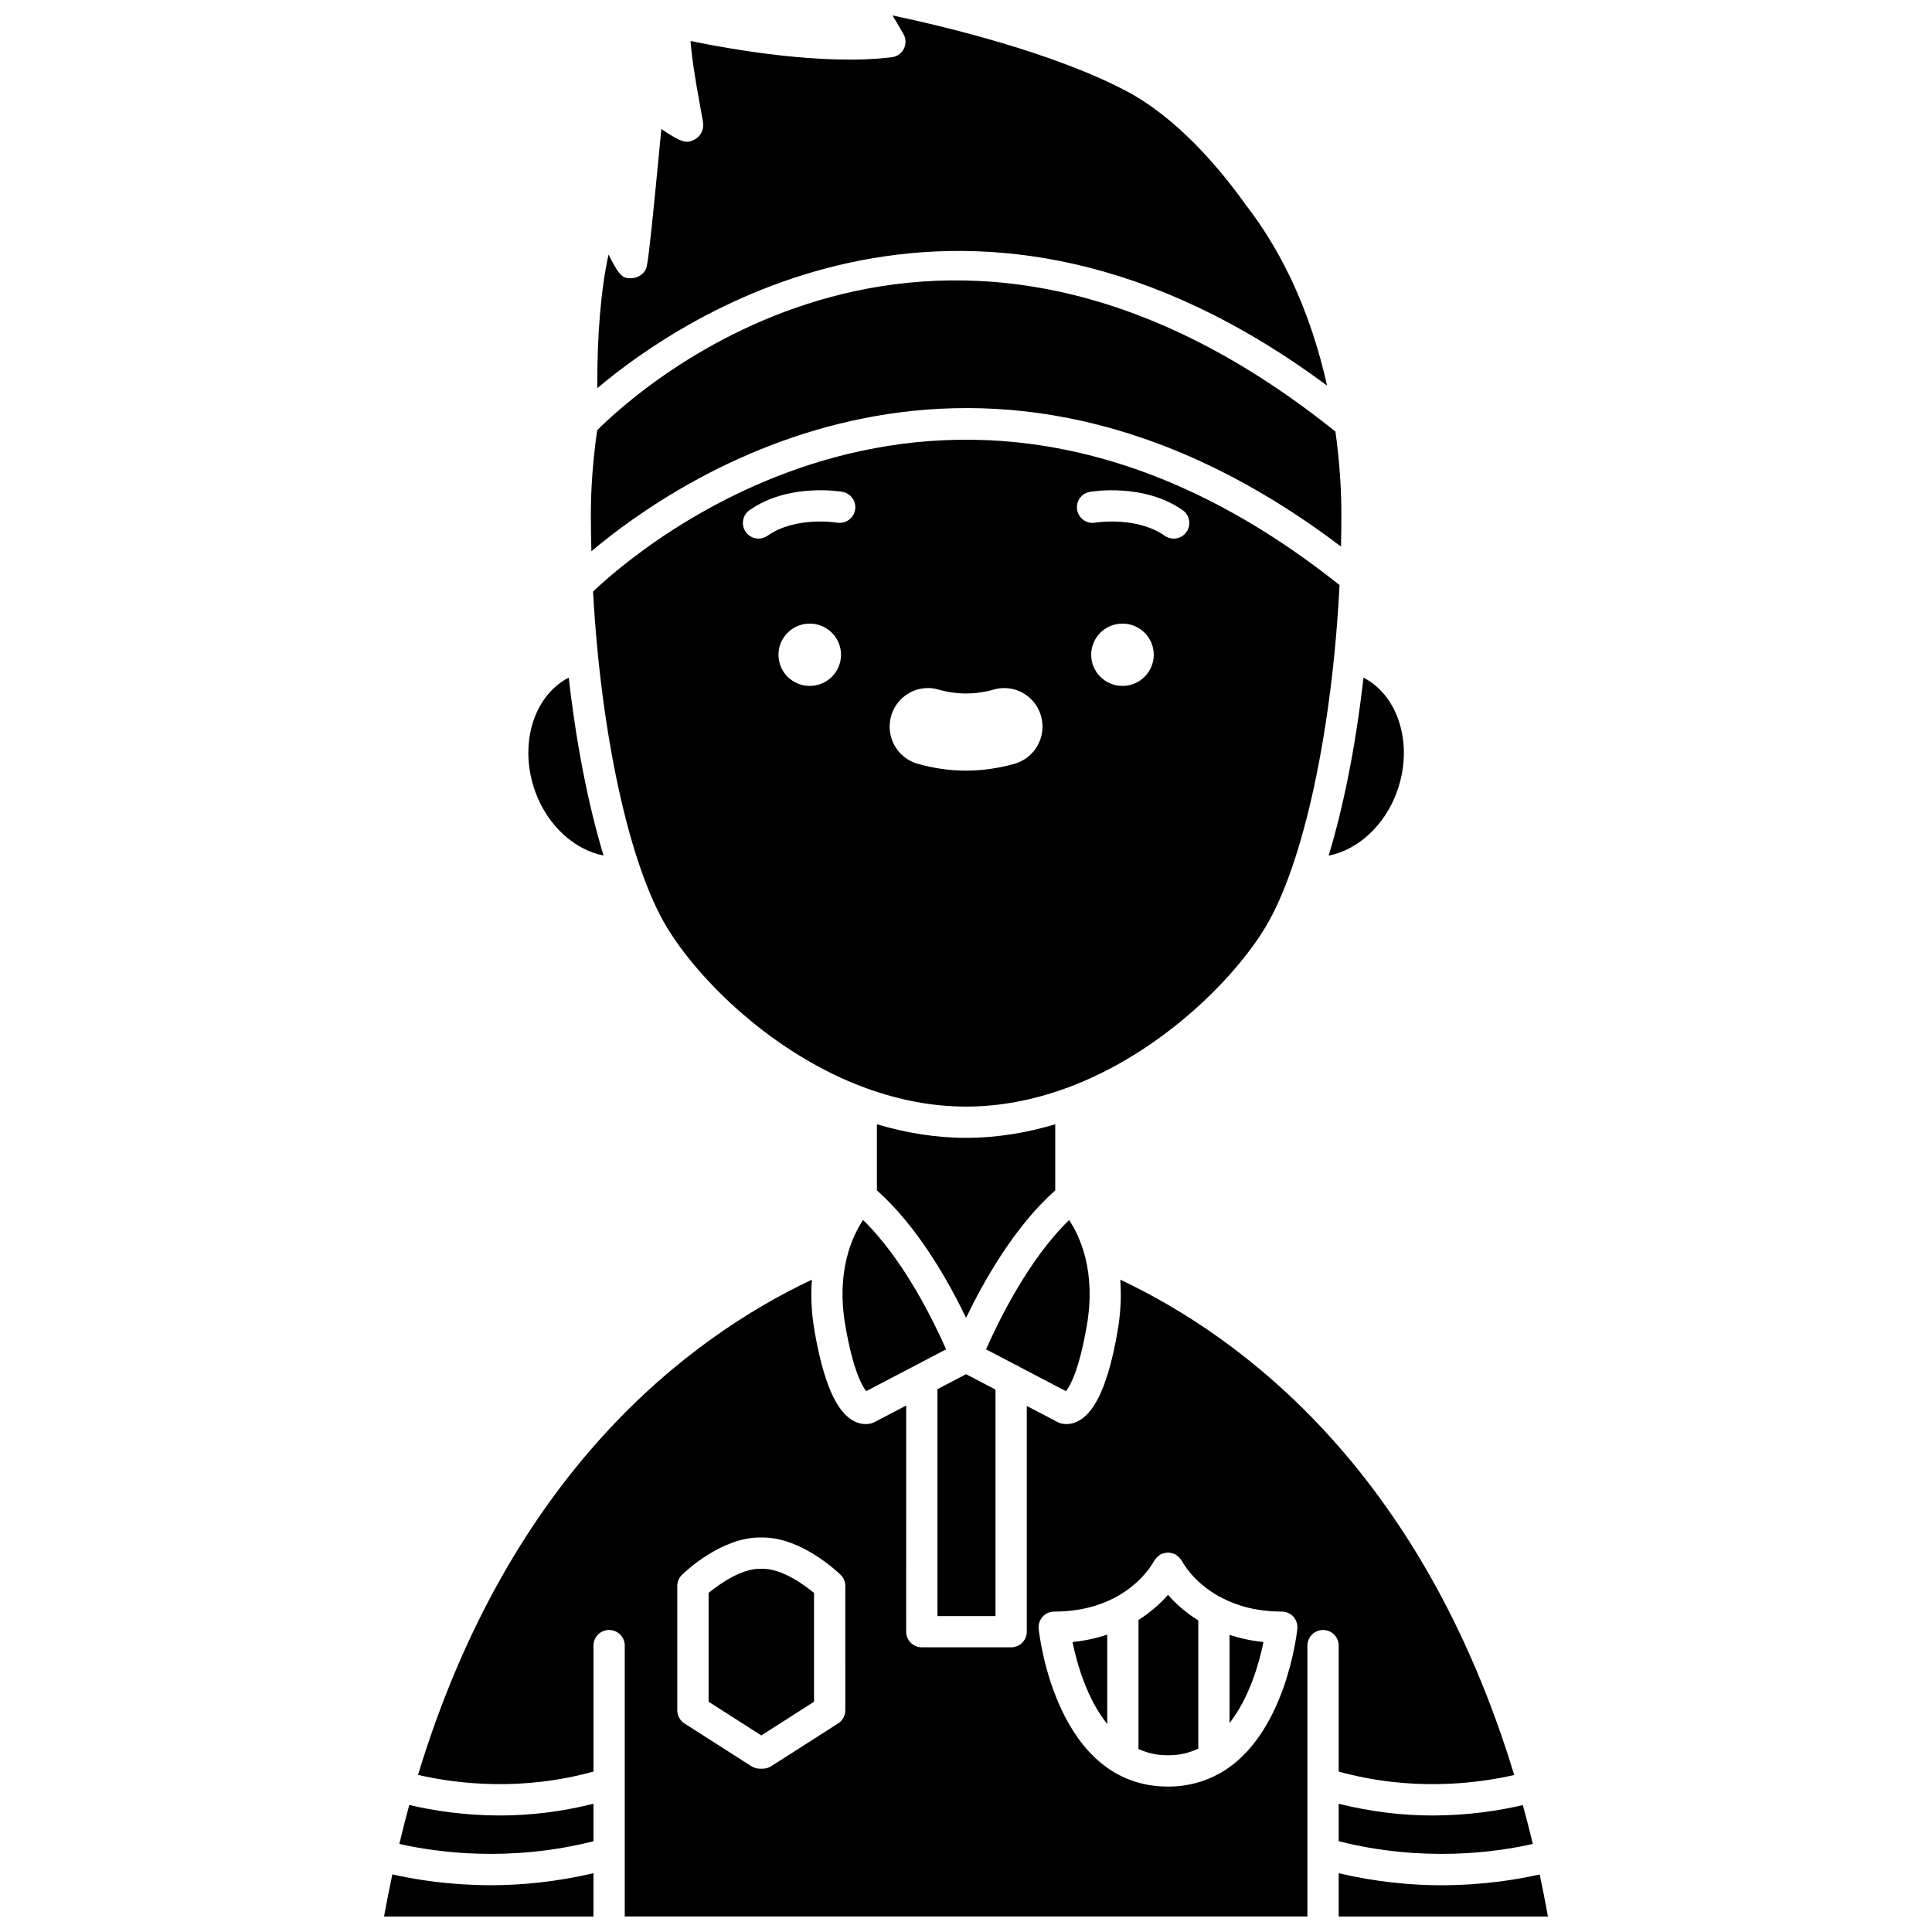
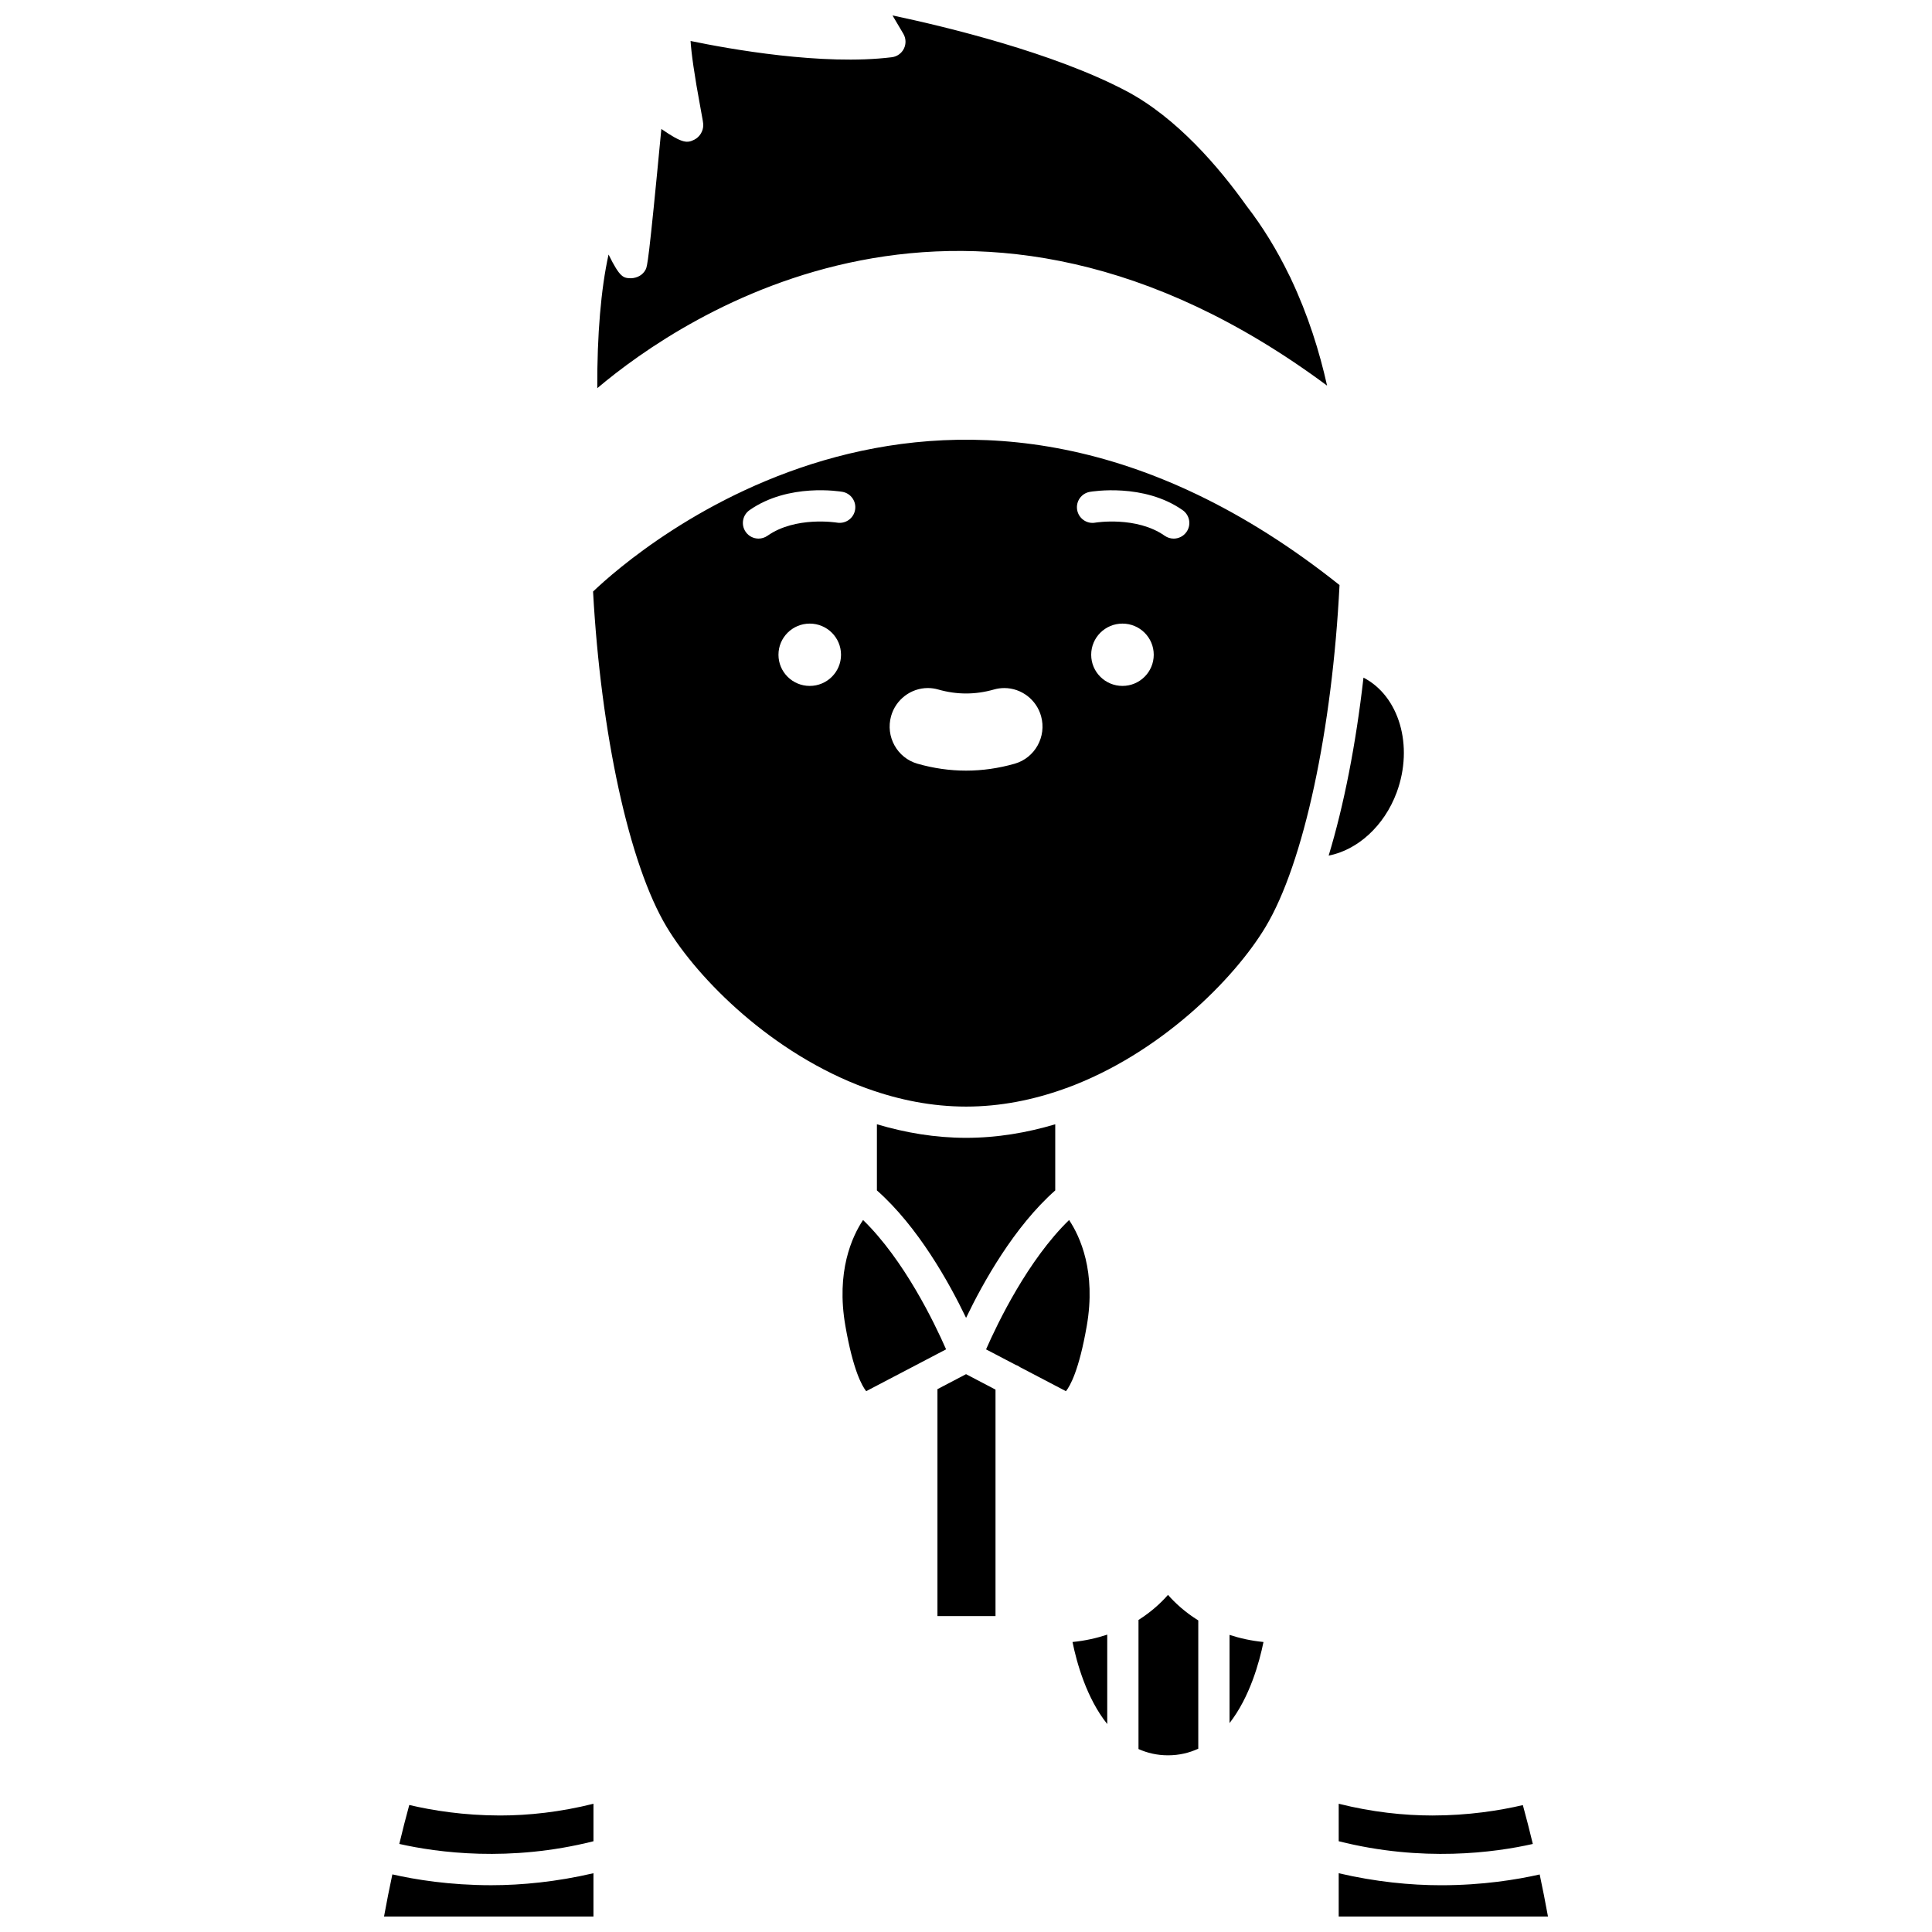
<svg xmlns="http://www.w3.org/2000/svg" width="800px" height="800px" version="1.1" viewBox="144 144 512 512">
  <defs>
    <clipPath id="d">
      <path d="m302 148.09h194v98.906h-194z" />
    </clipPath>
    <clipPath id="c">
      <path d="m245 640h57v11.902h-57z" />
    </clipPath>
    <clipPath id="b">
      <path d="m254 483h292v168.9h-292z" />
    </clipPath>
    <clipPath id="a">
      <path d="m498 640h57v11.902h-57z" />
    </clipPath>
  </defs>
  <g clip-path="url(#d)">
    <path d="m495.69 246.2c-2.008-9.016-5.031-18.707-9.586-28.332-0.047-0.094-0.086-0.195-0.125-0.293l-0.324-0.625c-3.281-6.766-7.074-12.918-11.312-18.391-7.164-10.062-18.43-23.387-31.992-30.504-19.207-10.102-47.516-16.941-61.828-19.965l2.871 4.859c0.707 1.203 0.77 2.68 0.152 3.938-0.617 1.254-1.824 2.113-3.211 2.281-18.344 2.266-43.059-2.176-53.328-4.309 0.203 3.18 0.934 8.676 2.688 18.078 0.555 2.969 0.672 3.617 0.672 4.254 0 1.574-0.953 3.125-2.363 3.824-1.84 0.914-3.07 1.094-8.742-2.84-3.387 35.727-3.731 36.41-4.156 37.254-0.727 1.43-2.191 2.242-3.875 2.312-2.004-0.059-2.902-0.082-5.957-6.289-2.023 9.16-3.043 21.27-2.988 35.418 22.789-19.227 98.875-70.84 193.41-0.672z" />
  </g>
-   <path d="m499.38 288.85c0.066-2.824 0.098-5.66 0.098-8.496 0-5.43-0.324-13.09-1.574-21.98-105.52-84.695-185.71-10.352-195.64-0.359-1.086 7.531-1.68 15.047-1.68 22.344 0 3.246 0.059 6.488 0.141 9.73 23.148-19.492 102.59-73.957 198.66-1.238z" />
-   <path d="m303.95 370.73c-4.043-13.34-7.223-29.531-9.227-47.156-9.395 4.828-13.387 17.992-8.805 30.41 3.301 8.953 10.414 15.25 18.031 16.746z" />
  <path d="m479.35 389.71c10.195-16.93 17.727-52.578 19.637-90.664-103.18-82.195-186.7-8.906-197.82 1.719 2.051 37.434 9.5 72.27 19.543 88.945 8.289 13.762 27.934 33.566 52.781 42.652 0.18 0.059 0.355 0.098 0.523 0.18 8.188 2.934 16.93 4.715 26.016 4.715 9.074 0 17.805-1.777 25.984-4.703 0.184-0.086 0.371-0.133 0.57-0.195 24.844-9.094 44.484-28.895 52.766-42.648zm-120.76-63.934c-4.578 0-8.289-3.695-8.289-8.258s3.707-8.258 8.289-8.258c4.578 0 8.289 3.695 8.289 8.258s-3.715 8.258-8.289 8.258zm7.223-43.27c-0.176-0.027-10.953-1.766-18.418 3.473-0.727 0.508-1.555 0.754-2.379 0.754-1.305 0-2.59-0.613-3.394-1.766-1.312-1.871-0.863-4.453 1.012-5.773 10.34-7.254 24.027-4.945 24.605-4.856 2.254 0.398 3.762 2.543 3.363 4.797-0.395 2.258-2.527 3.746-4.789 3.371zm47.09 63.887c-4.254 1.215-8.59 1.832-12.887 1.832s-8.633-0.617-12.887-1.836c-5.371-1.531-8.504-7.195-6.981-12.613 1.227-4.379 5.231-7.438 9.742-7.438 0.938 0 1.867 0.133 2.773 0.395 2.441 0.695 4.91 1.047 7.356 1.047 2.445 0 4.922-0.352 7.375-1.051 0.895-0.258 1.816-0.387 2.75-0.387 4.519 0 8.531 3.062 9.75 7.449 1.516 5.418-1.621 11.066-6.992 12.602zm28.562-20.617c-4.578 0-8.289-3.695-8.289-8.258s3.707-8.258 8.289-8.258c4.578 0 8.289 3.695 8.289 8.258-0.004 4.562-3.715 8.258-8.289 8.258zm16.969-40.805c-0.805 1.148-2.09 1.766-3.394 1.766-0.82 0-1.652-0.246-2.379-0.754-7.488-5.258-18.316-3.496-18.422-3.473-2.258 0.395-4.394-1.129-4.781-3.379-0.391-2.25 1.109-4.391 3.359-4.785 0.574-0.09 14.27-2.402 24.605 4.856 1.871 1.312 2.328 3.894 1.012 5.769z" />
  <path d="m368.04 495.41c2.055 11.801 4.438 15.934 5.508 17.266l21.176-11.086c-3.117-7.098-11.129-23.699-22.004-34.277-2.922 4.394-7.199 13.66-4.68 28.098z" />
  <path d="m423.65 459.47v-17.523c-7.531 2.242-15.438 3.59-23.621 3.59-8.188 0-16.098-1.352-23.641-3.594v17.523c10.895 9.633 19.133 24.398 23.633 33.781 4.5-9.383 12.734-24.148 23.629-33.777z" />
  <path d="m407.82 512.26-7.809-4.09-7.578 3.969v60.133h15.387z" />
  <path d="m414.34 506.32 12.148 6.359c1.074-1.336 3.457-5.465 5.512-17.27 2.516-14.434-1.758-23.703-4.68-28.09-10.891 10.59-18.891 27.188-22.004 34.277l7.914 4.144c0.414 0.129 0.77 0.332 1.109 0.578z" />
  <g clip-path="url(#c)">
    <path d="m247.98 640.73c-0.777 3.652-1.523 7.367-2.211 11.176h55.504v-11.484c-9.754 2.273-18.969 3.18-27.109 3.18-11.043-0.004-20.117-1.492-26.184-2.871z" />
  </g>
  <path d="m437.43 600.89v-23.695c-2.742 0.906-5.781 1.617-9.203 1.953 1.105 5.453 3.719 14.898 9.203 21.742z" />
  <path d="m469.84 600.63c5.34-6.824 7.902-16.102 8.996-21.484-3.34-0.328-6.305-1.008-8.996-1.883z" />
  <path d="m498.77 622.01v9.934c22.176 5.602 41.367 3.004 51.445 0.723-0.84-3.508-1.723-6.941-2.644-10.297-6.125 1.426-14.371 2.754-24.008 2.754-7.555-0.004-15.961-0.898-24.793-3.113z" />
  <g clip-path="url(#b)">
-     <path d="m498.77 613.49c19.051 5.25 36.055 3.293 46.512 0.906-24.461-80.582-72.141-116.04-104.4-131.27 0.305 4.074 0.164 8.617-0.719 13.699-2.32 13.324-5.637 21.055-10.137 23.621-1.293 0.734-2.469 0.949-3.398 0.949-0.918 0-1.59-0.211-1.887-0.32-0.156-0.062-0.312-0.129-0.461-0.207l-8.172-4.277v59.82c0 2.293-1.855 4.144-4.144 4.144h-23.676c-2.289 0-4.144-1.852-4.144-4.144l0.008-59.934-8.391 4.391c-0.148 0.078-0.301 0.145-0.461 0.207-0.293 0.109-0.965 0.32-1.887 0.32-0.93 0-2.106-0.215-3.398-0.949-4.5-2.57-7.816-10.293-10.137-23.617-0.887-5.082-1.023-9.629-0.719-13.699-32.25 15.223-79.922 50.68-104.38 131.24 10.438 2.402 27.418 4.383 46.5-0.883v-33.383c0-2.293 1.855-4.144 4.144-4.144s4.144 1.852 4.144 4.144v71.793h180.91v-71.789c0-2.293 1.855-4.144 4.144-4.144s4.144 1.852 4.144 4.144zm-130.76-16.246c0 1.414-0.723 2.731-1.91 3.492l-17.719 11.328c-0.668 0.426-1.441 0.652-2.234 0.652h-0.793c-0.793 0-1.566-0.227-2.234-0.652l-17.723-11.328c-1.195-0.762-1.91-2.082-1.91-3.492v-32.945c0-1.121 0.457-2.195 1.266-2.981 1.043-1.012 10.492-9.867 20.602-9.867h0.793c10.109 0 19.559 8.859 20.602 9.867 0.809 0.777 1.266 1.855 1.266 2.981l0.004 32.945zm99.473 16.59c-0.098 0.051-0.191 0.098-0.293 0.141-3.824 2.144-8.32 3.484-13.656 3.484-29.578 0-34.094-40.094-34.273-41.801-0.121-1.164 0.258-2.332 1.043-3.203 0.781-0.871 1.902-1.367 3.078-1.367 19.332 0 26.172-12.863 26.453-13.41 0.07-0.141 0.195-0.223 0.281-0.352 0.164-0.254 0.34-0.484 0.559-0.699 0.18-0.176 0.367-0.312 0.574-0.449 0.152-0.105 0.266-0.254 0.434-0.34 0.109-0.055 0.227-0.047 0.336-0.09 0.215-0.086 0.434-0.129 0.664-0.18 0.305-0.066 0.605-0.121 0.914-0.117 0.203 0.004 0.395 0.047 0.594 0.078 0.34 0.059 0.664 0.133 0.98 0.273 0.07 0.031 0.148 0.023 0.223 0.062 0.113 0.059 0.184 0.156 0.285 0.223 0.281 0.176 0.539 0.363 0.777 0.609 0.176 0.18 0.312 0.367 0.449 0.57 0.098 0.145 0.242 0.25 0.324 0.41 0.195 0.379 2.977 5.562 9.781 9.367 0.32 0.109 0.594 0.266 0.871 0.445 3.945 2.039 9.113 3.594 15.805 3.594 1.172 0 2.293 0.496 3.078 1.367 0.789 0.875 1.164 2.039 1.043 3.203-0.145 1.395-3.184 28.285-20.324 38.18z" />
-   </g>
+     </g>
  <g clip-path="url(#a)">
    <path d="m552.03 640.75c-6.066 1.375-15.129 2.859-26.137 2.859-8.145 0-17.367-0.906-27.125-3.184v11.48h55.461c-0.688-3.797-1.422-7.516-2.199-11.156z" />
  </g>
  <path d="m453.53 566.66c-1.828 2.09-4.406 4.488-7.816 6.644v34.211c2.316 1.031 4.894 1.66 7.816 1.66 3.008 0 5.656-0.66 8.027-1.75v-33.996c-3.516-2.184-6.164-4.637-8.027-6.769z" />
-   <path d="m345.36 559.74c-4.891 0-10.633 3.945-13.578 6.41v28.824l13.973 8.934 13.973-8.934v-28.824c-2.945-2.465-8.688-6.41-13.574-6.41z" />
  <path d="m514.14 353.99c4.578-12.418 0.586-25.586-8.805-30.41-2 17.629-5.184 33.824-9.227 47.164 7.621-1.48 14.727-7.801 18.031-16.754z" />
  <path d="m252.46 622.34c-0.926 3.359-1.797 6.809-2.641 10.32 10.07 2.281 29.266 4.887 51.457-0.711v-9.934c-8.816 2.207-17.207 3.109-24.746 3.109-9.676-0.008-17.938-1.344-24.07-2.785z" />
</svg>